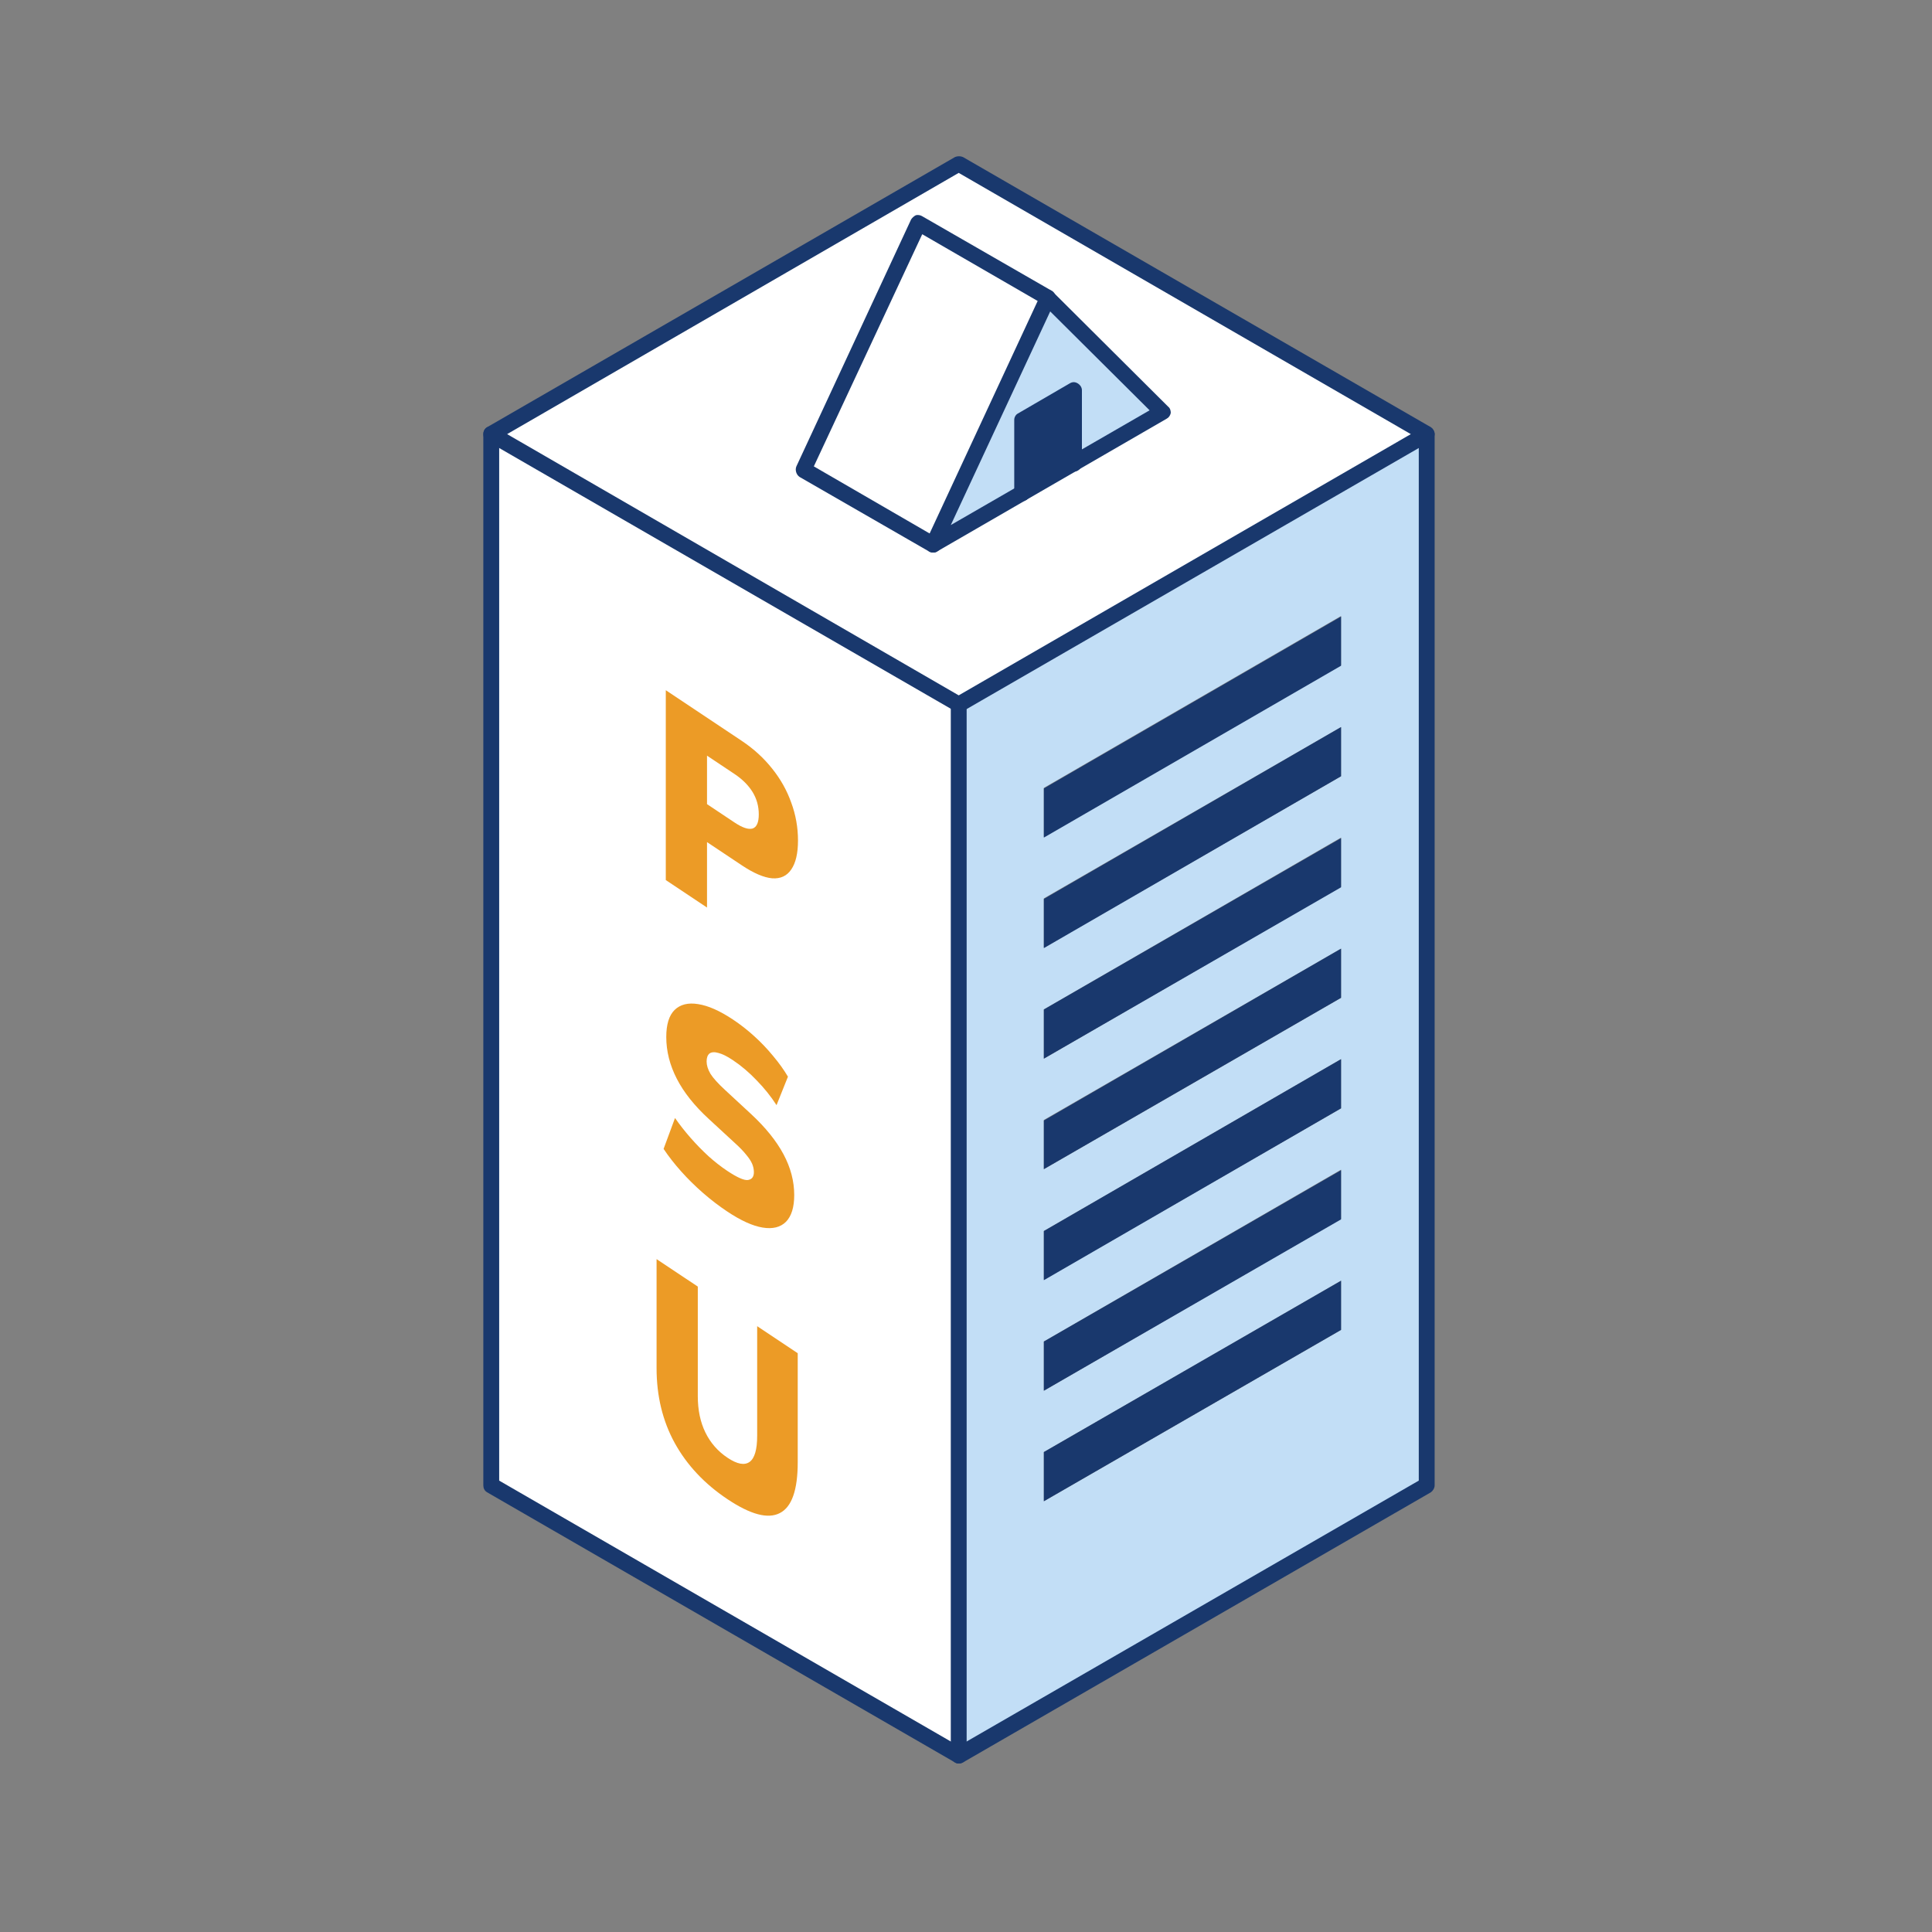
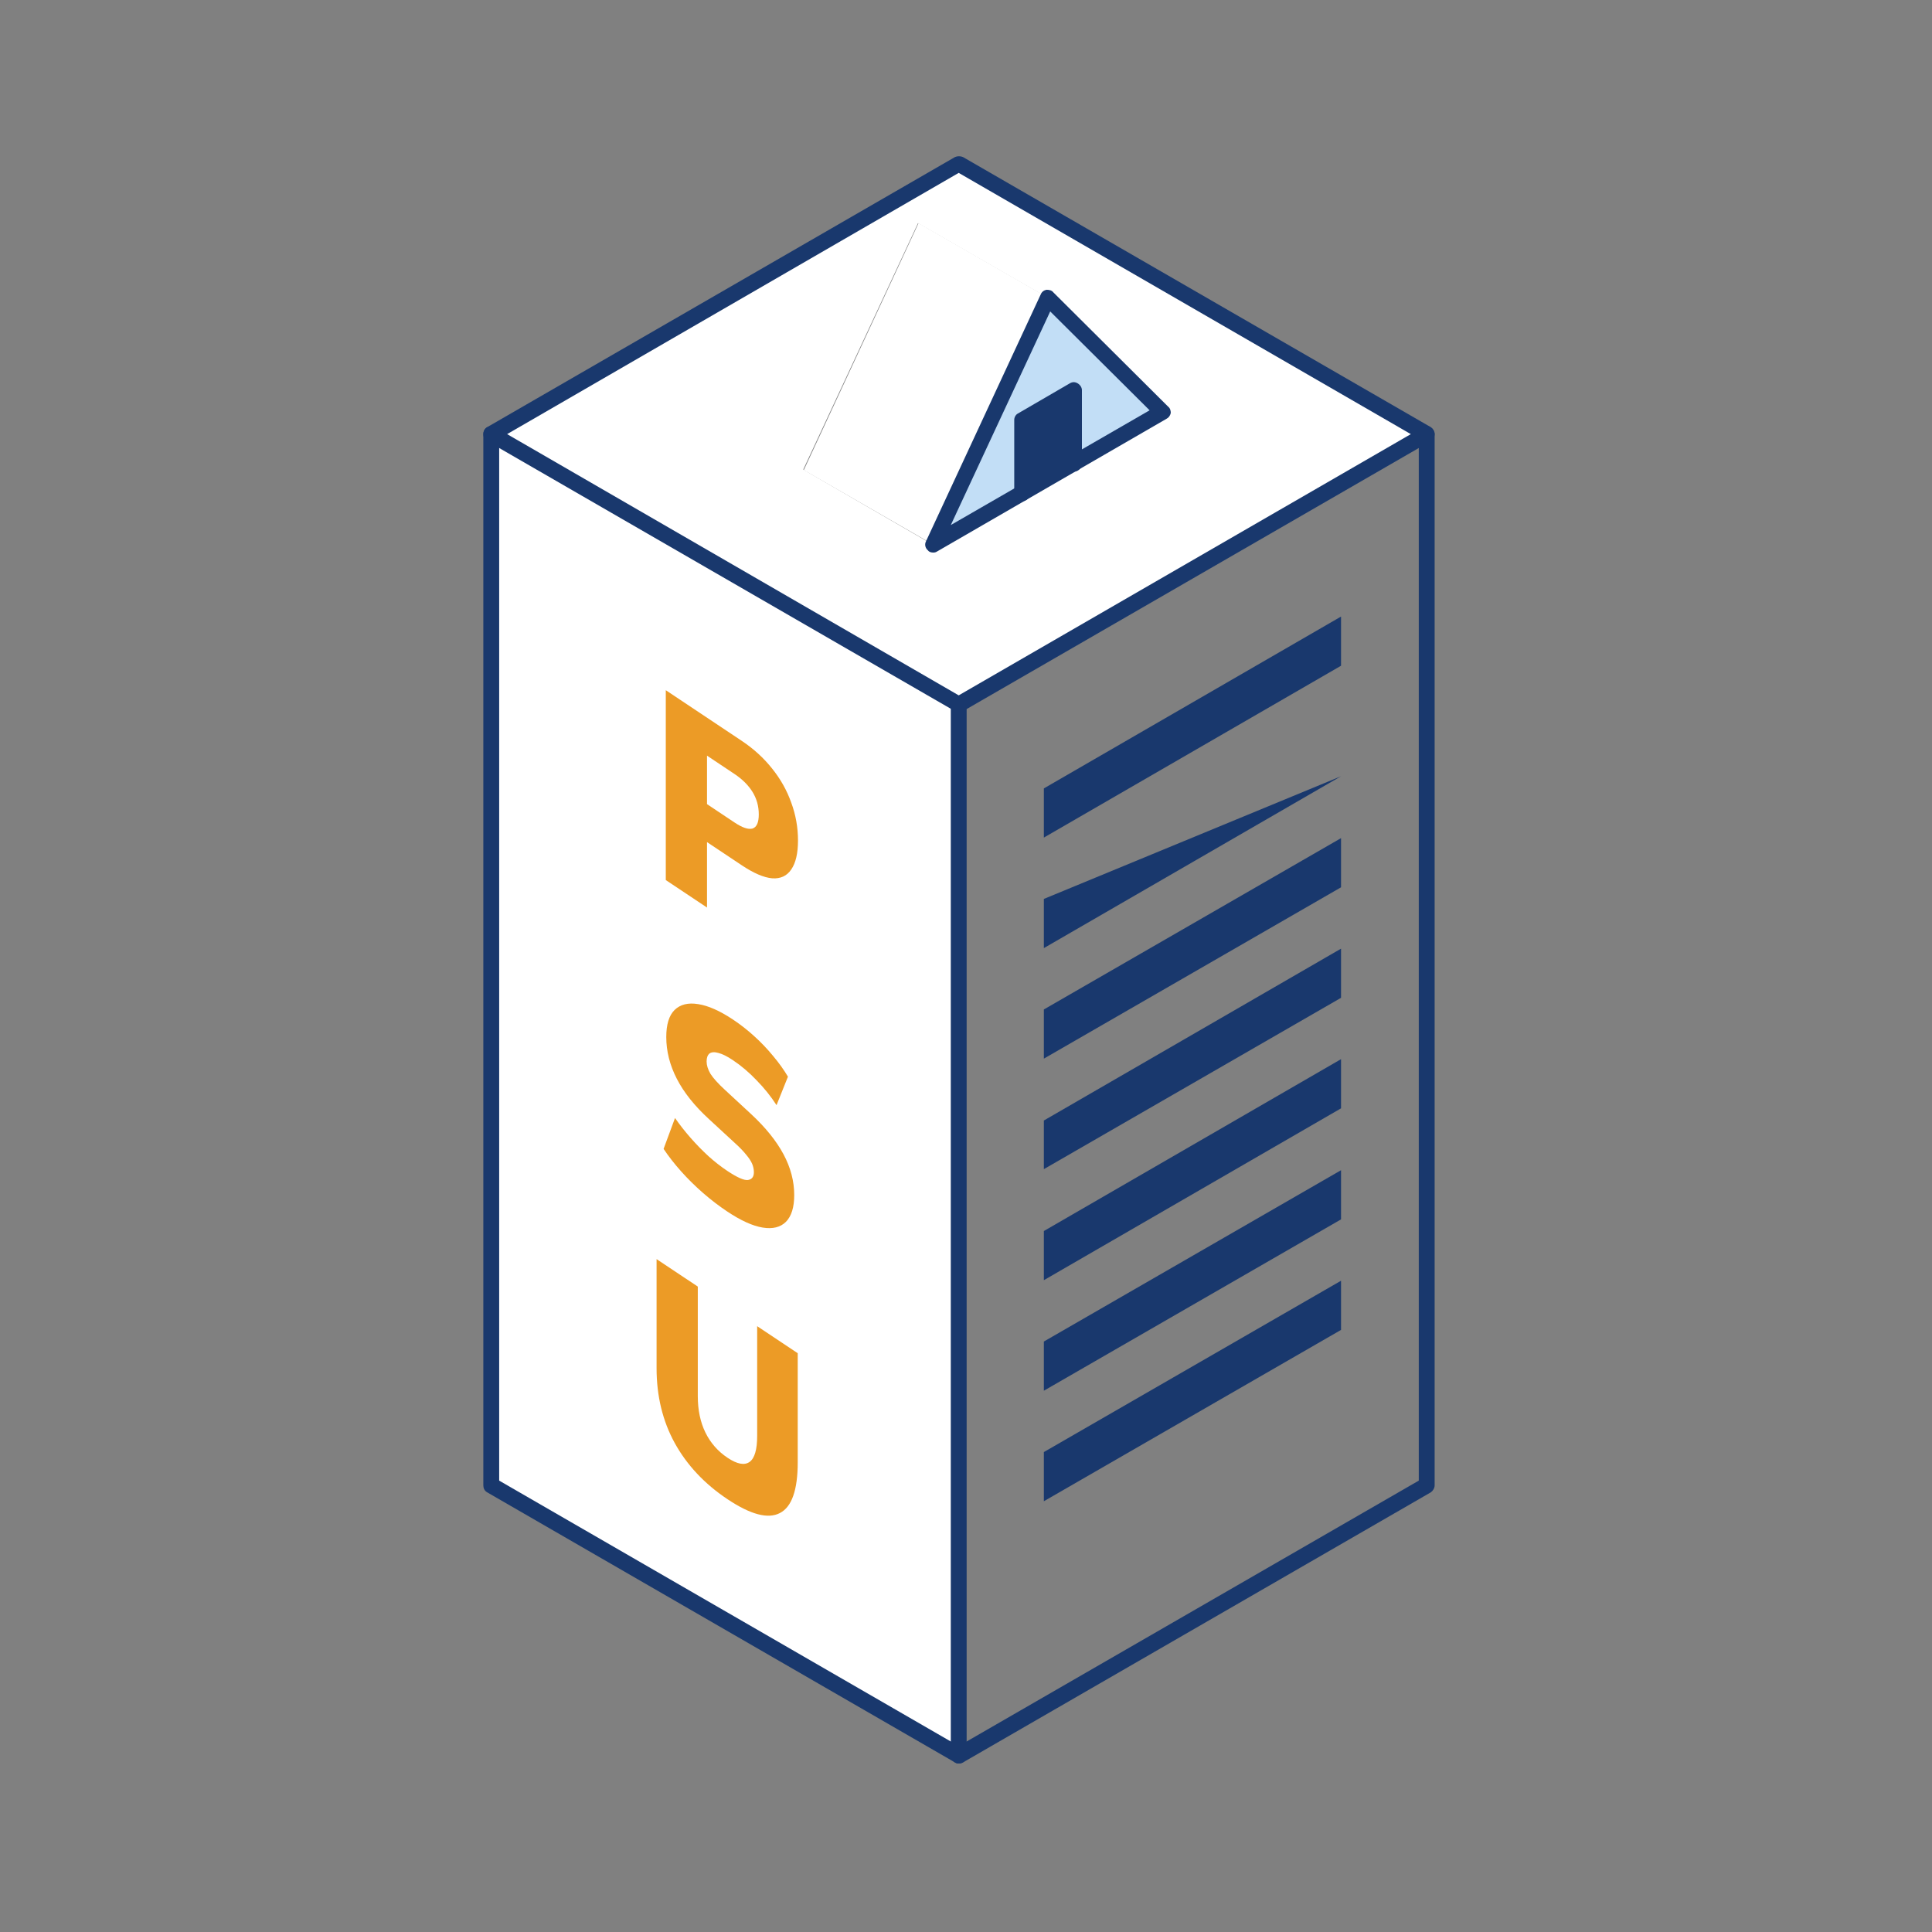
<svg xmlns="http://www.w3.org/2000/svg" width="101" height="101" viewBox="0 0 101 101" fill="none">
  <rect x="0" y="0" width="101" height="101" fill="#808080" stroke="none" />
  <mask id="mask0_4313_115" style="mask-type:luminance" maskUnits="userSpaceOnUse" x="-452" y="-314" width="803" height="443">
    <path d="M350.226 128.71H-451.459V-313.598H350.226V128.71Z" fill="white" />
  </mask>
  <g mask="url(#mask0_4313_115)">
    <path d="M25.682 22.695V77.651L50.119 91.778V36.821L25.682 22.695Z" fill="white" />
    <path fill-rule="evenodd" clip-rule="evenodd" d="M50.119 8.568L74.585 22.695L50.119 36.821L25.682 22.695L50.119 8.568ZM60.762 21.534L54.764 15.562L47.991 11.665L41.992 24.547L48.765 28.472L60.762 21.534Z" fill="white" />
    <path d="M48.019 11.664L42.02 24.574L48.792 28.472L54.791 15.562L48.019 11.664Z" fill="white" />
    <path d="M54.791 15.562L48.792 28.472L53.437 25.791V21.948L56.146 20.4V24.243L60.79 21.533L54.791 15.562Z" fill="#C2DEF6" />
    <path d="M53.437 21.948V25.791L56.146 24.243V20.4L53.437 21.948Z" fill="#19386D" />
-     <path fill-rule="evenodd" clip-rule="evenodd" d="M74.585 22.695V77.651L50.119 91.778V36.821L74.585 22.695ZM70.106 66.953L54.57 75.91V78.481L70.106 69.524V66.953ZM70.106 61.148L54.57 70.132V72.703L70.106 63.719V61.148ZM70.106 55.37L54.57 64.355V66.898L70.106 57.941V55.37ZM70.106 49.593L54.57 58.549V61.12L70.106 52.163V49.593ZM70.106 43.787L54.57 52.772V55.343L70.106 46.358V43.787ZM70.106 38.01L54.57 46.966V49.537L70.106 40.58V38.01ZM70.106 32.204L54.57 41.189V43.76L70.106 34.775V32.204Z" fill="#C2DEF6" />
    <path d="M54.57 75.91V78.481L70.106 69.524V66.953L54.57 75.91Z" fill="#19386D" />
    <path d="M54.57 70.132V72.703L70.106 63.746V61.175L54.57 70.132Z" fill="#19386D" />
    <path d="M54.57 64.355V66.925L70.106 57.941V55.37L54.57 64.355Z" fill="#19386D" />
    <path d="M54.57 58.577V61.12L70.106 52.163V49.593L54.57 58.577Z" fill="#19386D" />
    <path d="M54.57 52.772V55.343L70.106 46.386V43.815L54.57 52.772Z" fill="#19386D" />
-     <path d="M54.57 46.994V49.565L70.106 40.58V38.01L54.57 46.994Z" fill="#19386D" />
+     <path d="M54.57 46.994V49.565L70.106 40.58L54.57 46.994Z" fill="#19386D" />
    <path d="M54.57 41.216V43.787L70.106 34.803V32.232L54.57 41.216Z" fill="#19386D" />
    <path fill-rule="evenodd" clip-rule="evenodd" d="M50.119 37.236C50.046 37.236 49.981 37.217 49.926 37.18L25.461 23.054C25.322 22.971 25.267 22.833 25.267 22.695C25.267 22.556 25.322 22.418 25.461 22.335L49.926 8.209C50.064 8.154 50.202 8.154 50.34 8.209L74.806 22.335C74.916 22.418 74.999 22.556 74.999 22.695C74.999 22.833 74.916 22.971 74.806 23.054L50.34 37.18C50.267 37.217 50.193 37.236 50.119 37.236ZM26.511 22.695L50.119 36.351L73.755 22.695L50.119 9.038L26.511 22.695Z" fill="#19386D" />
    <path d="M50.119 92.192C50.046 92.192 49.981 92.174 49.926 92.137L25.461 78.011C25.322 77.928 25.267 77.79 25.267 77.652V22.695C25.267 22.474 25.433 22.28 25.682 22.28C25.903 22.28 26.096 22.474 26.096 22.695V77.403L50.119 91.28L74.17 77.403V22.695C74.17 22.474 74.363 22.28 74.585 22.28C74.806 22.28 74.999 22.474 74.999 22.695V77.652C74.999 77.79 74.916 77.928 74.806 78.011L50.34 92.137C50.267 92.174 50.193 92.192 50.119 92.192Z" fill="#19386D" />
    <path d="M50.119 92.192C49.898 92.192 49.705 91.999 49.705 91.778V36.821C49.705 36.599 49.898 36.406 50.119 36.406C50.368 36.406 50.534 36.599 50.534 36.821V91.778C50.534 91.999 50.368 92.192 50.119 92.192Z" fill="#19386D" />
    <path fill-rule="evenodd" clip-rule="evenodd" d="M48.792 28.887C48.682 28.887 48.571 28.859 48.516 28.776C48.378 28.666 48.322 28.472 48.405 28.306L54.404 15.396C54.459 15.258 54.57 15.175 54.708 15.148C54.846 15.148 54.985 15.175 55.068 15.286L61.066 21.257C61.177 21.34 61.205 21.478 61.205 21.589C61.177 21.727 61.094 21.837 60.983 21.893L48.986 28.831C48.931 28.868 48.866 28.887 48.792 28.887ZM54.902 16.281L49.705 27.449L60.099 21.45L54.902 16.281Z" fill="#19386D" />
    <path d="M53.437 26.205C53.215 26.205 53.022 26.012 53.022 25.791V21.948C53.022 21.81 53.105 21.672 53.215 21.616L55.925 20.041C56.063 19.958 56.201 19.958 56.339 20.041C56.477 20.124 56.56 20.262 56.56 20.4V24.243C56.56 24.464 56.367 24.657 56.146 24.657C55.897 24.657 55.731 24.464 55.731 24.243V21.119L53.851 22.197V25.791C53.851 26.012 53.658 26.205 53.437 26.205Z" fill="#19386D" />
-     <path d="M48.792 28.887C48.719 28.887 48.645 28.868 48.571 28.831L41.798 24.933C41.633 24.823 41.55 24.574 41.633 24.381L47.631 11.471C47.687 11.388 47.77 11.305 47.88 11.25C47.991 11.222 48.129 11.25 48.212 11.305L54.985 15.203C55.178 15.313 55.261 15.59 55.151 15.783C55.04 15.977 54.764 16.032 54.57 15.921L48.212 12.245L42.545 24.381L48.986 28.113C49.179 28.223 49.262 28.472 49.152 28.693C49.069 28.804 48.931 28.887 48.792 28.887Z" fill="#19386D" />
  </g>
  <path d="M34.806 46.008V36.082L38.777 38.73C39.401 39.146 39.932 39.632 40.37 40.186C40.807 40.731 41.139 41.323 41.365 41.962C41.6 42.597 41.717 43.257 41.717 43.942C41.717 44.608 41.6 45.112 41.365 45.453C41.139 45.79 40.807 45.945 40.37 45.916C39.932 45.878 39.401 45.65 38.777 45.234L36.961 44.023V47.444L34.806 46.008ZM36.961 42.038L38.402 42.999C38.808 43.27 39.12 43.375 39.339 43.314C39.557 43.244 39.667 42.998 39.667 42.575C39.667 42.144 39.557 41.752 39.339 41.399C39.12 41.047 38.808 40.736 38.402 40.465L36.961 39.504V42.038Z" fill="#EC9B26" />
  <path d="M38.018 63.334C37.588 63.048 37.166 62.725 36.752 62.364C36.339 62.004 35.956 61.627 35.605 61.233C35.253 60.839 34.949 60.448 34.691 60.061L35.288 58.446C35.53 58.795 35.8 59.139 36.096 59.477C36.393 59.816 36.706 60.137 37.034 60.44C37.362 60.734 37.69 60.99 38.018 61.209C38.533 61.552 38.892 61.712 39.095 61.688C39.306 61.659 39.411 61.523 39.411 61.279C39.411 61.129 39.38 60.981 39.318 60.836C39.255 60.691 39.15 60.532 39.002 60.358C38.861 60.18 38.67 59.982 38.428 59.764L37.057 58.499C36.307 57.811 35.749 57.11 35.382 56.396C35.015 55.682 34.831 54.955 34.831 54.213C34.831 53.556 34.976 53.085 35.265 52.799C35.562 52.509 35.972 52.407 36.495 52.492C37.026 52.574 37.635 52.844 38.322 53.302C38.705 53.557 39.072 53.844 39.423 54.163C39.782 54.487 40.114 54.835 40.419 55.207C40.724 55.57 40.981 55.929 41.192 56.286L40.595 57.774C40.298 57.313 39.95 56.88 39.552 56.474C39.162 56.063 38.744 55.709 38.299 55.413C38.01 55.22 37.764 55.098 37.561 55.047C37.358 54.987 37.202 54.996 37.092 55.073C36.991 55.155 36.94 55.295 36.94 55.492C36.94 55.689 37.006 55.903 37.139 56.132C37.28 56.357 37.533 56.639 37.9 56.977L39.259 58.235C40.017 58.937 40.583 59.639 40.958 60.339C41.333 61.039 41.52 61.751 41.52 62.474C41.52 63.112 41.376 63.578 41.087 63.874C40.798 64.16 40.392 64.26 39.868 64.174C39.345 64.088 38.728 63.808 38.018 63.334Z" fill="#EC9B26" />
  <path d="M38.037 78.378C36.834 77.576 35.913 76.596 35.273 75.437C34.64 74.283 34.324 72.979 34.324 71.524V65.823L36.479 67.259V72.989C36.479 73.712 36.612 74.345 36.877 74.888C37.143 75.431 37.529 75.872 38.037 76.21C38.537 76.543 38.919 76.615 39.185 76.426C39.45 76.237 39.583 75.781 39.583 75.059V69.329L41.703 70.742V76.444C41.703 77.899 41.391 78.784 40.766 79.1C40.149 79.42 39.24 79.18 38.037 78.378Z" fill="#EC9B26" />
</svg>